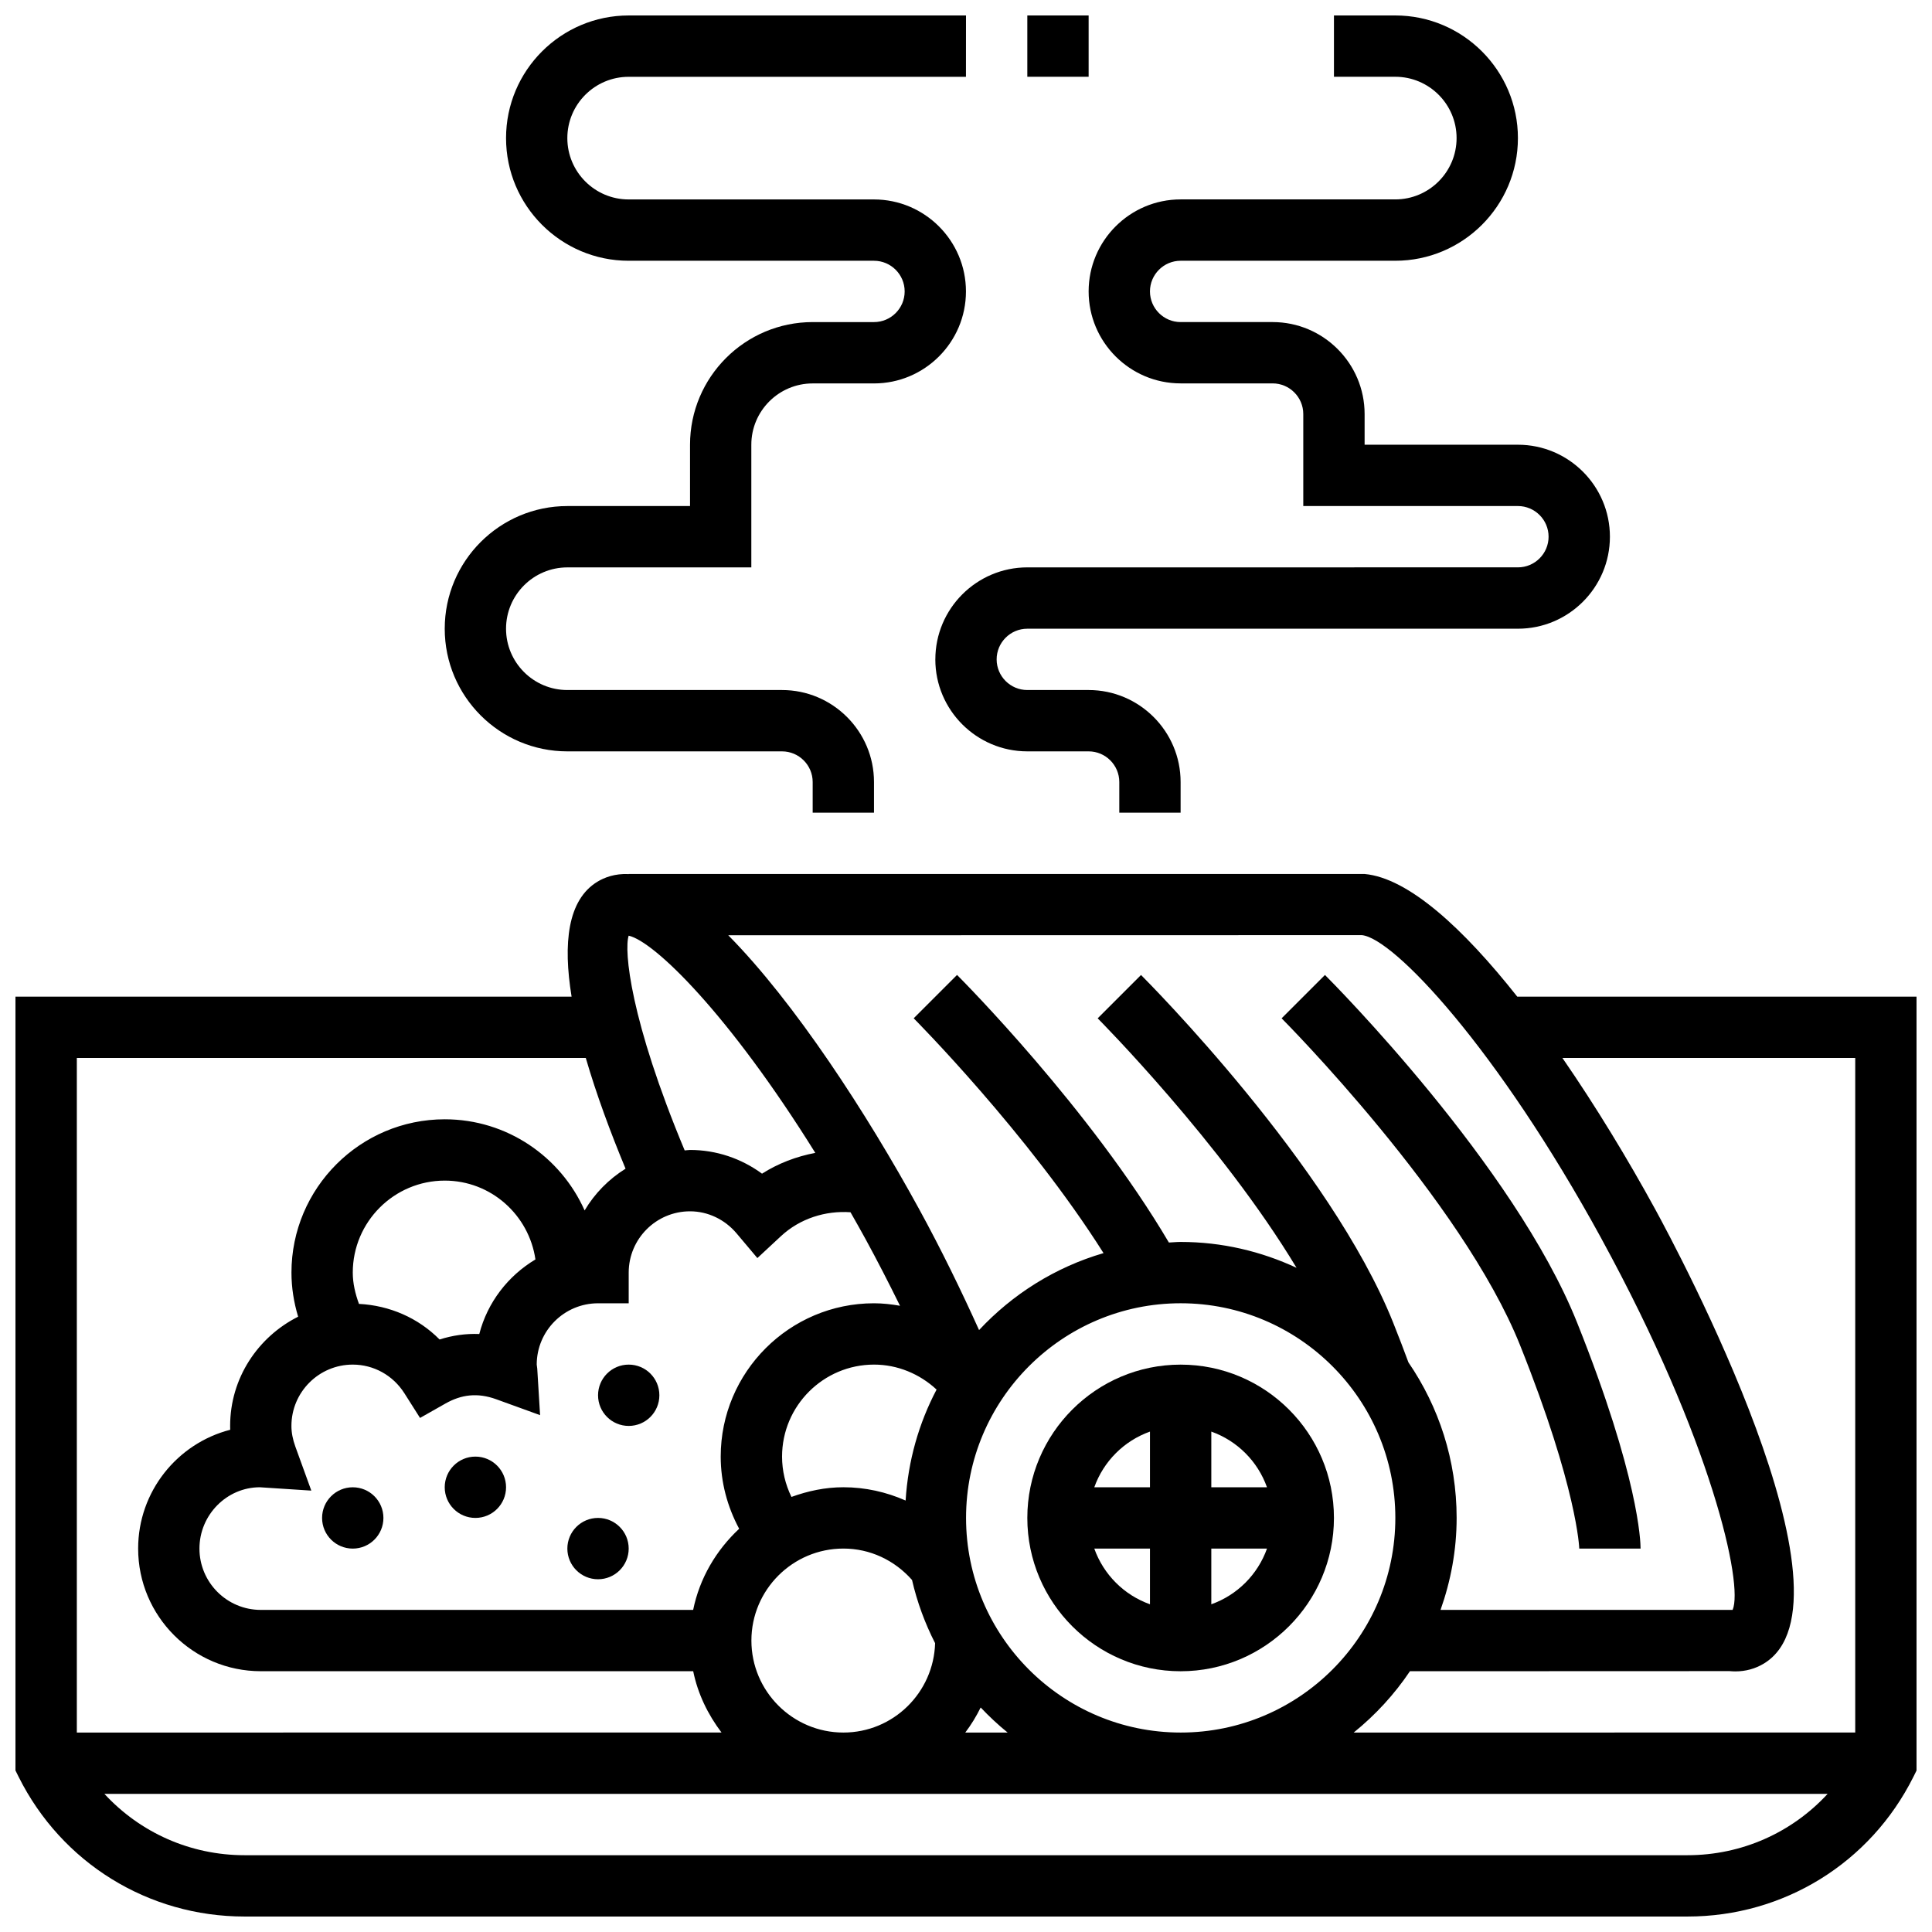
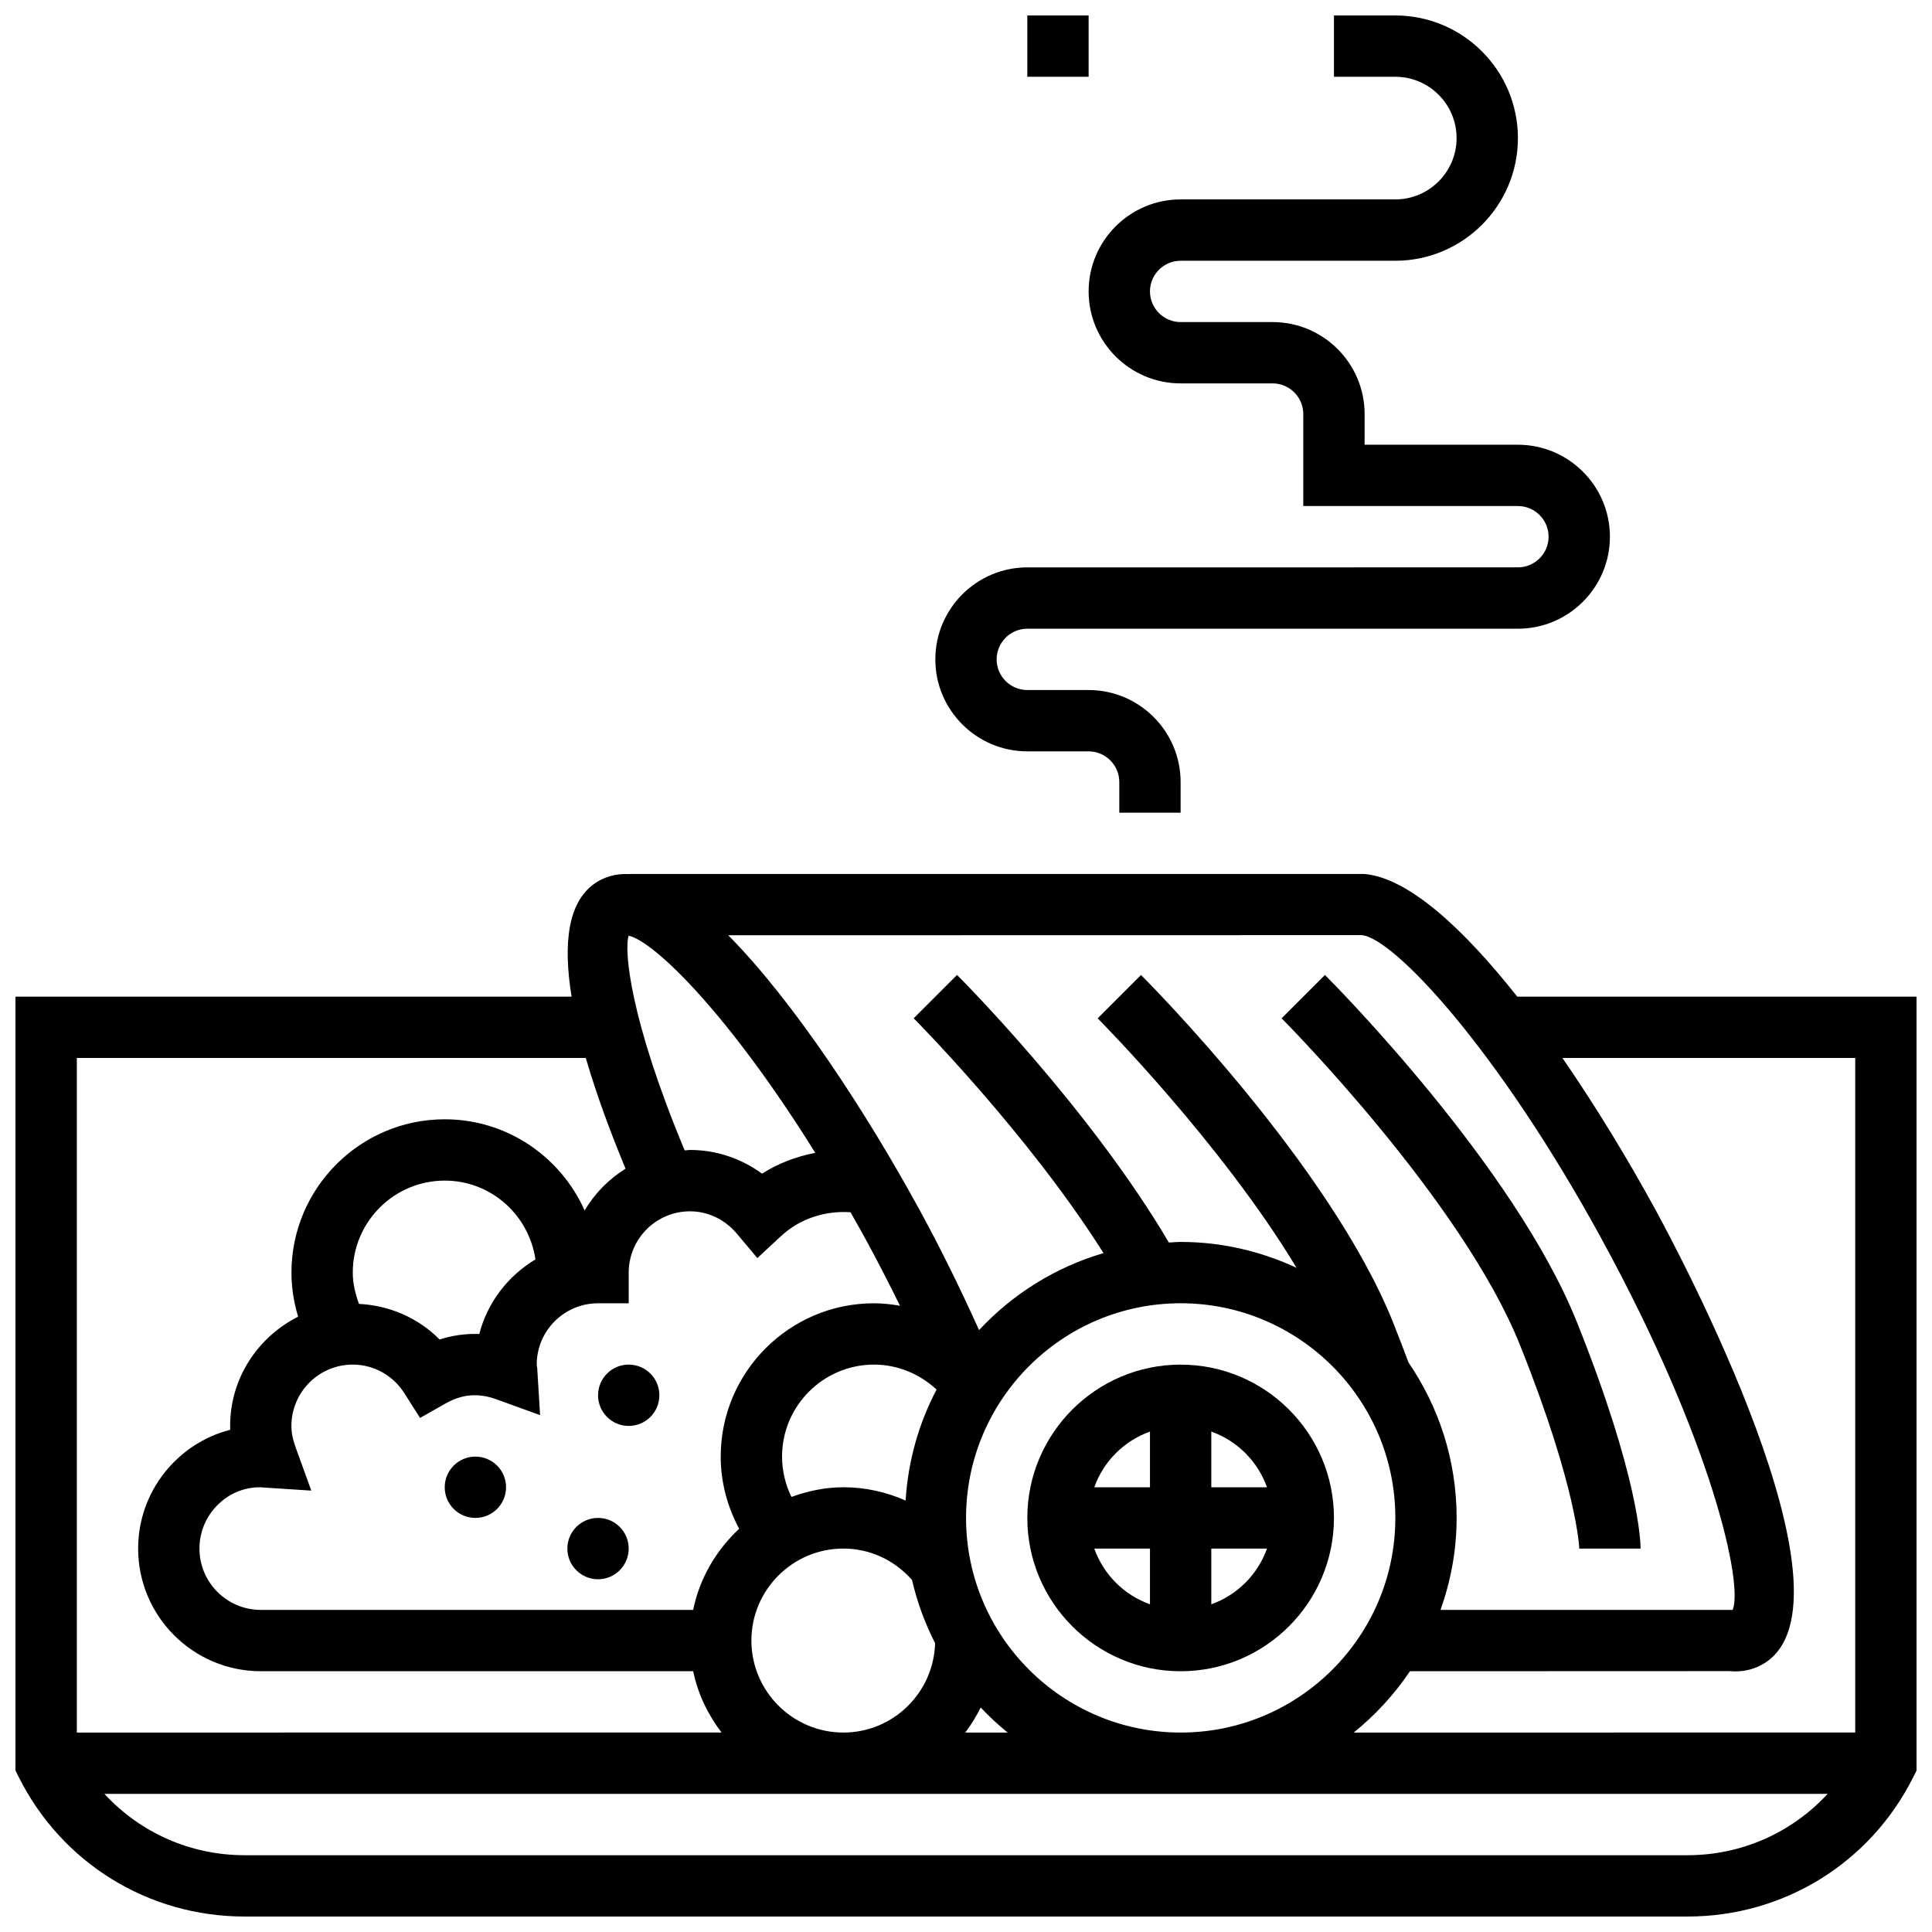
<svg xmlns="http://www.w3.org/2000/svg" width="800px" height="800px" version="1.1" viewBox="144 144 512 512">
  <defs>
    <clipPath id="d">
      <path d="m148.09 375h503.81v276.9h-503.81z" />
    </clipPath>
    <clipPath id="c">
      <path d="m391 148.09h180v211.91h-180z" />
    </clipPath>
    <clipPath id="b">
      <path d="m261 148.09h139v211.91h-139z" />
    </clipPath>
    <clipPath id="a">
      <path d="m416 148.09h17v16.906h-17z" />
    </clipPath>
  </defs>
  <g clip-path="url(#d)">
    <path d="m546.09 408.12c-14.316-18.113-28.84-31.449-40.449-32.504h-195.02v0.023c-3.699-0.18-6.484 0.918-8.312 2.031-7.891 4.812-9.133 16.309-6.832 30.449h-147.38v205.07l0.852 1.715c11.41 22.816 34.352 36.996 59.867 36.996h382.38c25.516 0 48.457-14.18 59.863-36.996l0.852-1.715v-205.07zm89.566 16.25v178.77l-132.91 0.004c5.746-4.641 10.781-10.109 14.902-16.25l84.723-0.031c0.512 0.047 1.023 0.074 1.527 0.074 2.715 0 5.305-0.707 7.566-2.09 26.953-16.43-23.02-109.77-28.805-120.36-7.215-13.203-15.691-27.199-24.598-40.109l77.594-0.004zm-307.96 146.27h-114.59c-8.965 0-16.25-7.289-16.25-16.25 0-8.965 7.281-16.25 16.008-16.25h0.008l13.629 0.887-4.219-11.637c-0.707-1.949-1.051-3.75-1.051-5.508 0-8.965 7.289-16.25 16.25-16.25 5.559 0 10.676 2.844 13.691 7.598l4.144 6.535 6.727-3.812c4.234-2.398 8.484-2.934 13.449-1.145l11.637 4.219-0.754-12.352-0.137-1.043c0-8.965 7.289-16.25 16.25-16.25h8.125v-8.125c0-8.965 7.289-16.25 16.25-16.25 4.715 0 9.215 2.137 12.359 5.867l5.492 6.523 6.25-5.809c5.039-4.688 11.816-6.801 18.43-6.332 1.309 2.301 2.617 4.606 3.934 7.012 3.258 5.965 6.281 11.879 9.184 17.77-2.254-0.391-4.555-0.66-6.887-0.66-22.402 0-40.629 18.227-40.629 40.629 0 6.746 1.738 13.254 4.891 19.129-6.07 5.664-10.473 13.066-12.195 21.504zm-90.207-89.387c0-13.441 10.938-24.379 24.379-24.379 12.246 0 22.312 9.109 24.027 20.891-7.258 4.34-12.719 11.375-14.879 19.762-3.602-0.145-7.109 0.367-10.523 1.453-5.648-5.711-13.23-9.02-21.363-9.434-0.969-2.66-1.641-5.426-1.641-8.293zm130.02 56.883c-4.852 0-9.441 1-13.766 2.566-1.617-3.316-2.488-6.945-2.488-10.691 0-13.441 10.938-24.379 24.379-24.379 6.215 0 12.09 2.461 16.57 6.621-4.688 8.883-7.551 18.844-8.207 29.406-5.121-2.266-10.695-3.523-16.488-3.523zm-24.379 40.629c0-13.441 10.938-24.379 24.379-24.379 7.055 0 13.547 3.07 18.188 8.32 1.355 5.891 3.43 11.5 6.117 16.754-0.383 13.117-11.102 23.684-24.305 23.684-13.441 0-24.379-10.938-24.379-24.379zm60.758 17.738c2.242 2.363 4.606 4.59 7.144 6.641h-11.223c1.566-2.074 2.926-4.293 4.078-6.641zm-3.875-50.242c0-31.367 25.516-56.883 56.883-56.883 31.367 0 56.883 25.516 56.883 56.883s-25.516 56.883-56.883 56.883c-31.367 0-56.883-25.516-56.883-56.883zm168.39-73.988c29.359 53.711 37.641 91.711 34.762 98.363h-0.008-77.398c2.711-7.637 4.266-15.816 4.266-24.375 0-15.277-4.731-29.473-12.773-41.215-1.234-3.34-2.566-6.824-4.055-10.555-16.684-41.695-64.773-90.066-66.812-92.109l-11.488 11.488c0.391 0.391 32.773 33.016 52.703 66.113-9.355-4.352-19.73-6.856-30.711-6.856-1.055 0-2.082 0.113-3.121 0.156-20.906-35.461-54.656-69.43-56.141-70.914l-11.488 11.488c0.324 0.332 30.246 30.457 50.309 62.23-12.797 3.738-24.125 10.891-32.984 20.395-4.762-10.523-9.945-21.199-15.855-32.008-13.93-25.484-33.047-54.852-50.609-72.621l167.91-0.031c8.402 0.785 35.855 29.875 63.5 80.449zm-257.8-80.309c6.824 1.52 26.59 20.828 49.461 57.562-4.988 0.941-9.816 2.769-14.121 5.508-5.519-4.051-12.156-6.285-19.066-6.285-0.488 0-0.949 0.105-1.43 0.121-14.473-34.617-16.105-53.004-14.844-56.906zm-11.363 32.406c2.797 9.621 6.535 19.707 10.539 29.344-4.445 2.769-8.176 6.551-10.848 11.066-6.328-14.195-20.531-24.156-37.062-24.156-22.402 0-40.629 18.227-40.629 40.629 0 3.981 0.633 7.914 1.77 11.684-10.633 5.348-18.02 16.254-18.02 28.945 0 0.34 0.008 0.684 0.016 1.023-14.008 3.609-24.395 16.359-24.395 31.48 0 17.926 14.578 32.504 32.504 32.504h114.59c1.234 6.039 3.918 11.508 7.508 16.25l-170.85 0.004v-178.77zm291.96 211.28h-382.38c-14.422 0-27.719-6.031-37.145-16.25h456.66c-9.422 10.219-22.715 16.25-37.137 16.25z" />
  </g>
  <path d="m456.88 505.64c-22.402 0-40.629 18.227-40.629 40.629s18.227 40.629 40.629 40.629 40.629-18.227 40.629-40.629c0.004-22.402-18.223-40.629-40.629-40.629zm22.883 32.504h-14.754v-14.758c6.883 2.453 12.301 7.875 14.754 14.758zm-31.008-14.758v14.758h-14.758c2.457-6.883 7.875-12.305 14.758-14.758zm-14.758 31.008h14.758v14.758c-6.883-2.453-12.301-7.875-14.758-14.758zm31.012 14.758v-14.758h14.758c-2.457 6.883-7.875 12.305-14.758 14.758z" />
-   <path d="m245.61 546.27c0 4.488-3.637 8.125-8.125 8.125s-8.129-3.637-8.129-8.125 3.641-8.125 8.129-8.125 8.125 3.637 8.125 8.125" />
  <path d="m278.11 538.14c0 4.488-3.637 8.125-8.125 8.125s-8.129-3.637-8.129-8.125 3.641-8.125 8.129-8.125 8.125 3.637 8.125 8.125" />
  <path d="m310.61 554.39c0 4.488-3.637 8.129-8.125 8.129s-8.129-3.641-8.129-8.129 3.641-8.125 8.129-8.125 8.125 3.637 8.125 8.125" />
  <path d="m318.74 513.76c0 4.488-3.637 8.125-8.125 8.125s-8.125-3.637-8.125-8.125 3.637-8.125 8.125-8.125 8.125 3.637 8.125 8.125" />
  <path d="m562.52 554.39h16.25c0-1.828-0.473-19-16.828-59.906-16.684-41.695-64.773-90.066-66.812-92.109l-11.488 11.488c0.48 0.48 47.773 48.074 63.203 86.664 15.188 37.961 15.676 53.793 15.676 53.863z" />
  <g clip-path="url(#c)">
    <path d="m391.87 318.74c0 13.441 10.938 24.379 24.379 24.379h16.25c4.477 0 8.125 3.648 8.125 8.125v8.125h16.25v-8.125c0-13.441-10.938-24.379-24.379-24.379h-16.25c-4.477 0-8.125-3.648-8.125-8.125 0-4.477 3.648-8.125 8.125-8.125h130.02c13.441 0 24.379-10.938 24.379-24.379s-10.938-24.379-24.379-24.379h-40.629v-8.125c0-13.441-10.938-24.379-24.379-24.379h-24.379c-4.477 0-8.125-3.648-8.125-8.125 0-4.477 3.648-8.125 8.125-8.125h56.883c17.926 0 32.504-14.578 32.504-32.504 0-17.926-14.578-32.504-32.504-32.504h-16.25v16.25h16.25c8.965 0 16.25 7.289 16.25 16.25 0 8.965-7.289 16.25-16.25 16.25h-56.883c-13.441 0-24.379 10.938-24.379 24.379s10.938 24.379 24.379 24.379h24.379c4.477 0 8.125 3.648 8.125 8.125v24.379h56.883c4.477 0 8.125 3.648 8.125 8.125 0 4.477-3.648 8.125-8.125 8.125l-130.01 0.004c-13.441 0-24.379 10.938-24.379 24.379z" />
  </g>
  <g clip-path="url(#b)">
-     <path d="m294.36 343.12h56.883c4.477 0 8.125 3.648 8.125 8.125v8.125h16.25v-8.125c0-13.441-10.938-24.379-24.379-24.379h-56.883c-8.965 0-16.25-7.289-16.25-16.25 0-8.965 7.289-16.25 16.25-16.25h48.754v-32.504c0-8.965 7.289-16.25 16.25-16.25h16.25c13.441 0 24.379-10.938 24.379-24.379 0-13.441-10.938-24.379-24.379-24.379h-65.008c-8.965 0-16.25-7.289-16.25-16.25 0-8.965 7.289-16.25 16.25-16.25h89.387l0.012-16.258h-89.387c-17.926 0-32.504 14.578-32.504 32.504 0 17.926 14.578 32.504 32.504 32.504h65.008c4.477 0 8.125 3.648 8.125 8.125 0 4.477-3.648 8.125-8.125 8.125h-16.25c-17.926 0-32.504 14.578-32.504 32.504v16.25h-32.504c-17.926 0-32.504 14.578-32.504 32.504-0.004 17.93 14.574 32.508 32.5 32.508z" />
-   </g>
+     </g>
  <g clip-path="url(#a)">
    <path d="m416.25 148.09h16.25v16.25h-16.25z" />
  </g>
</svg>